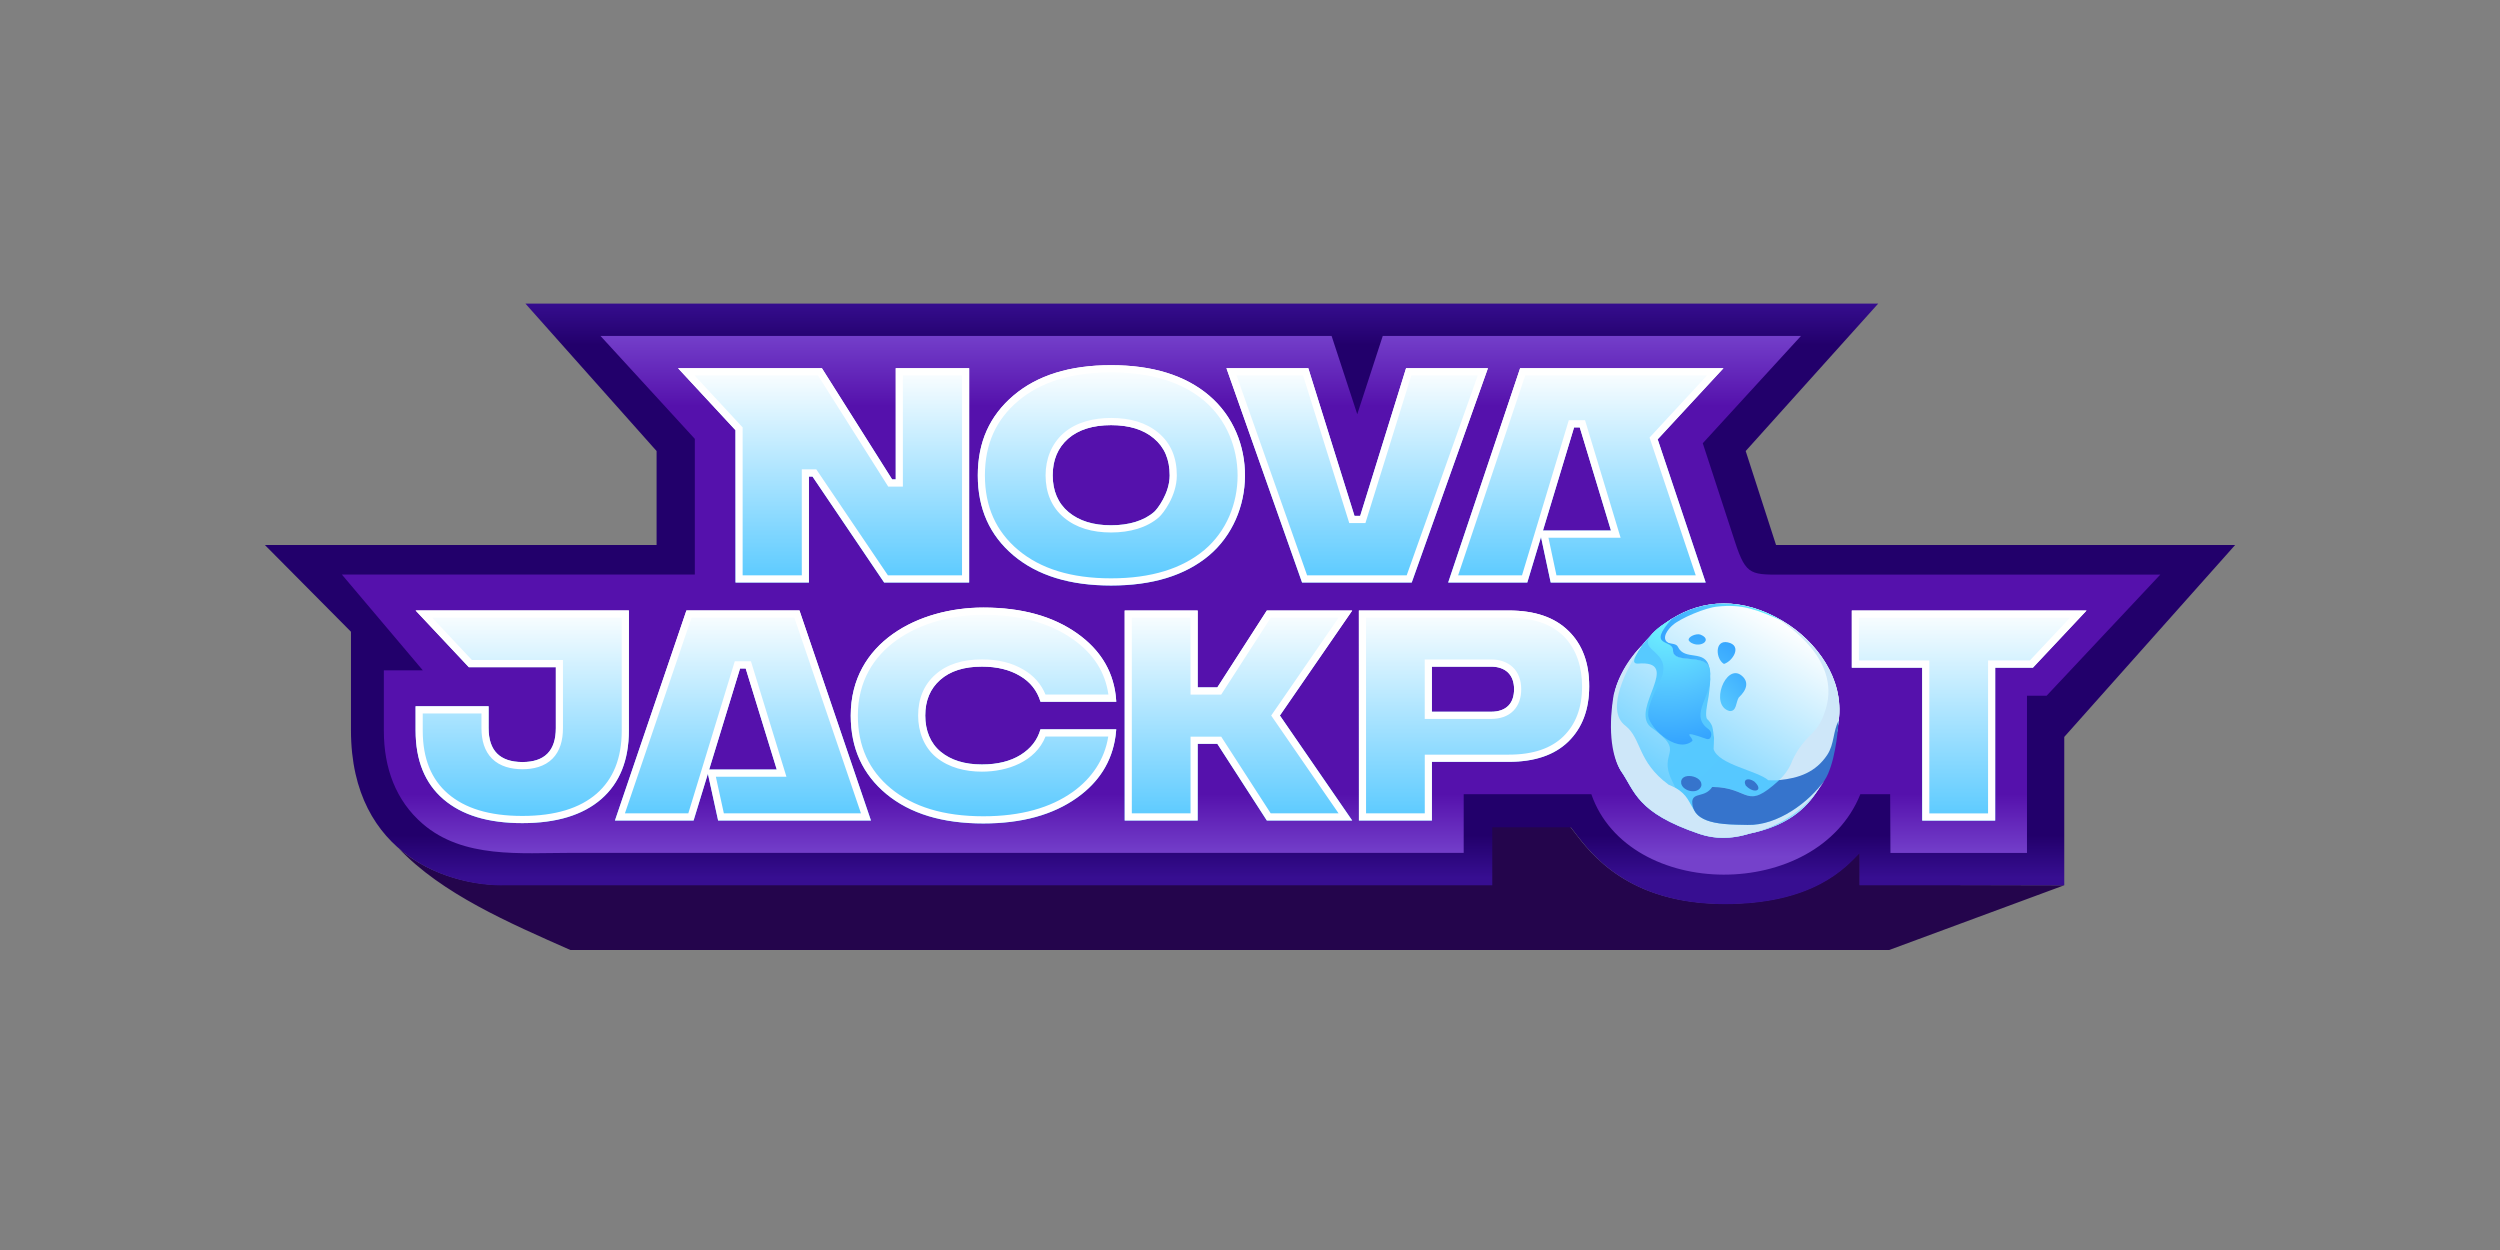
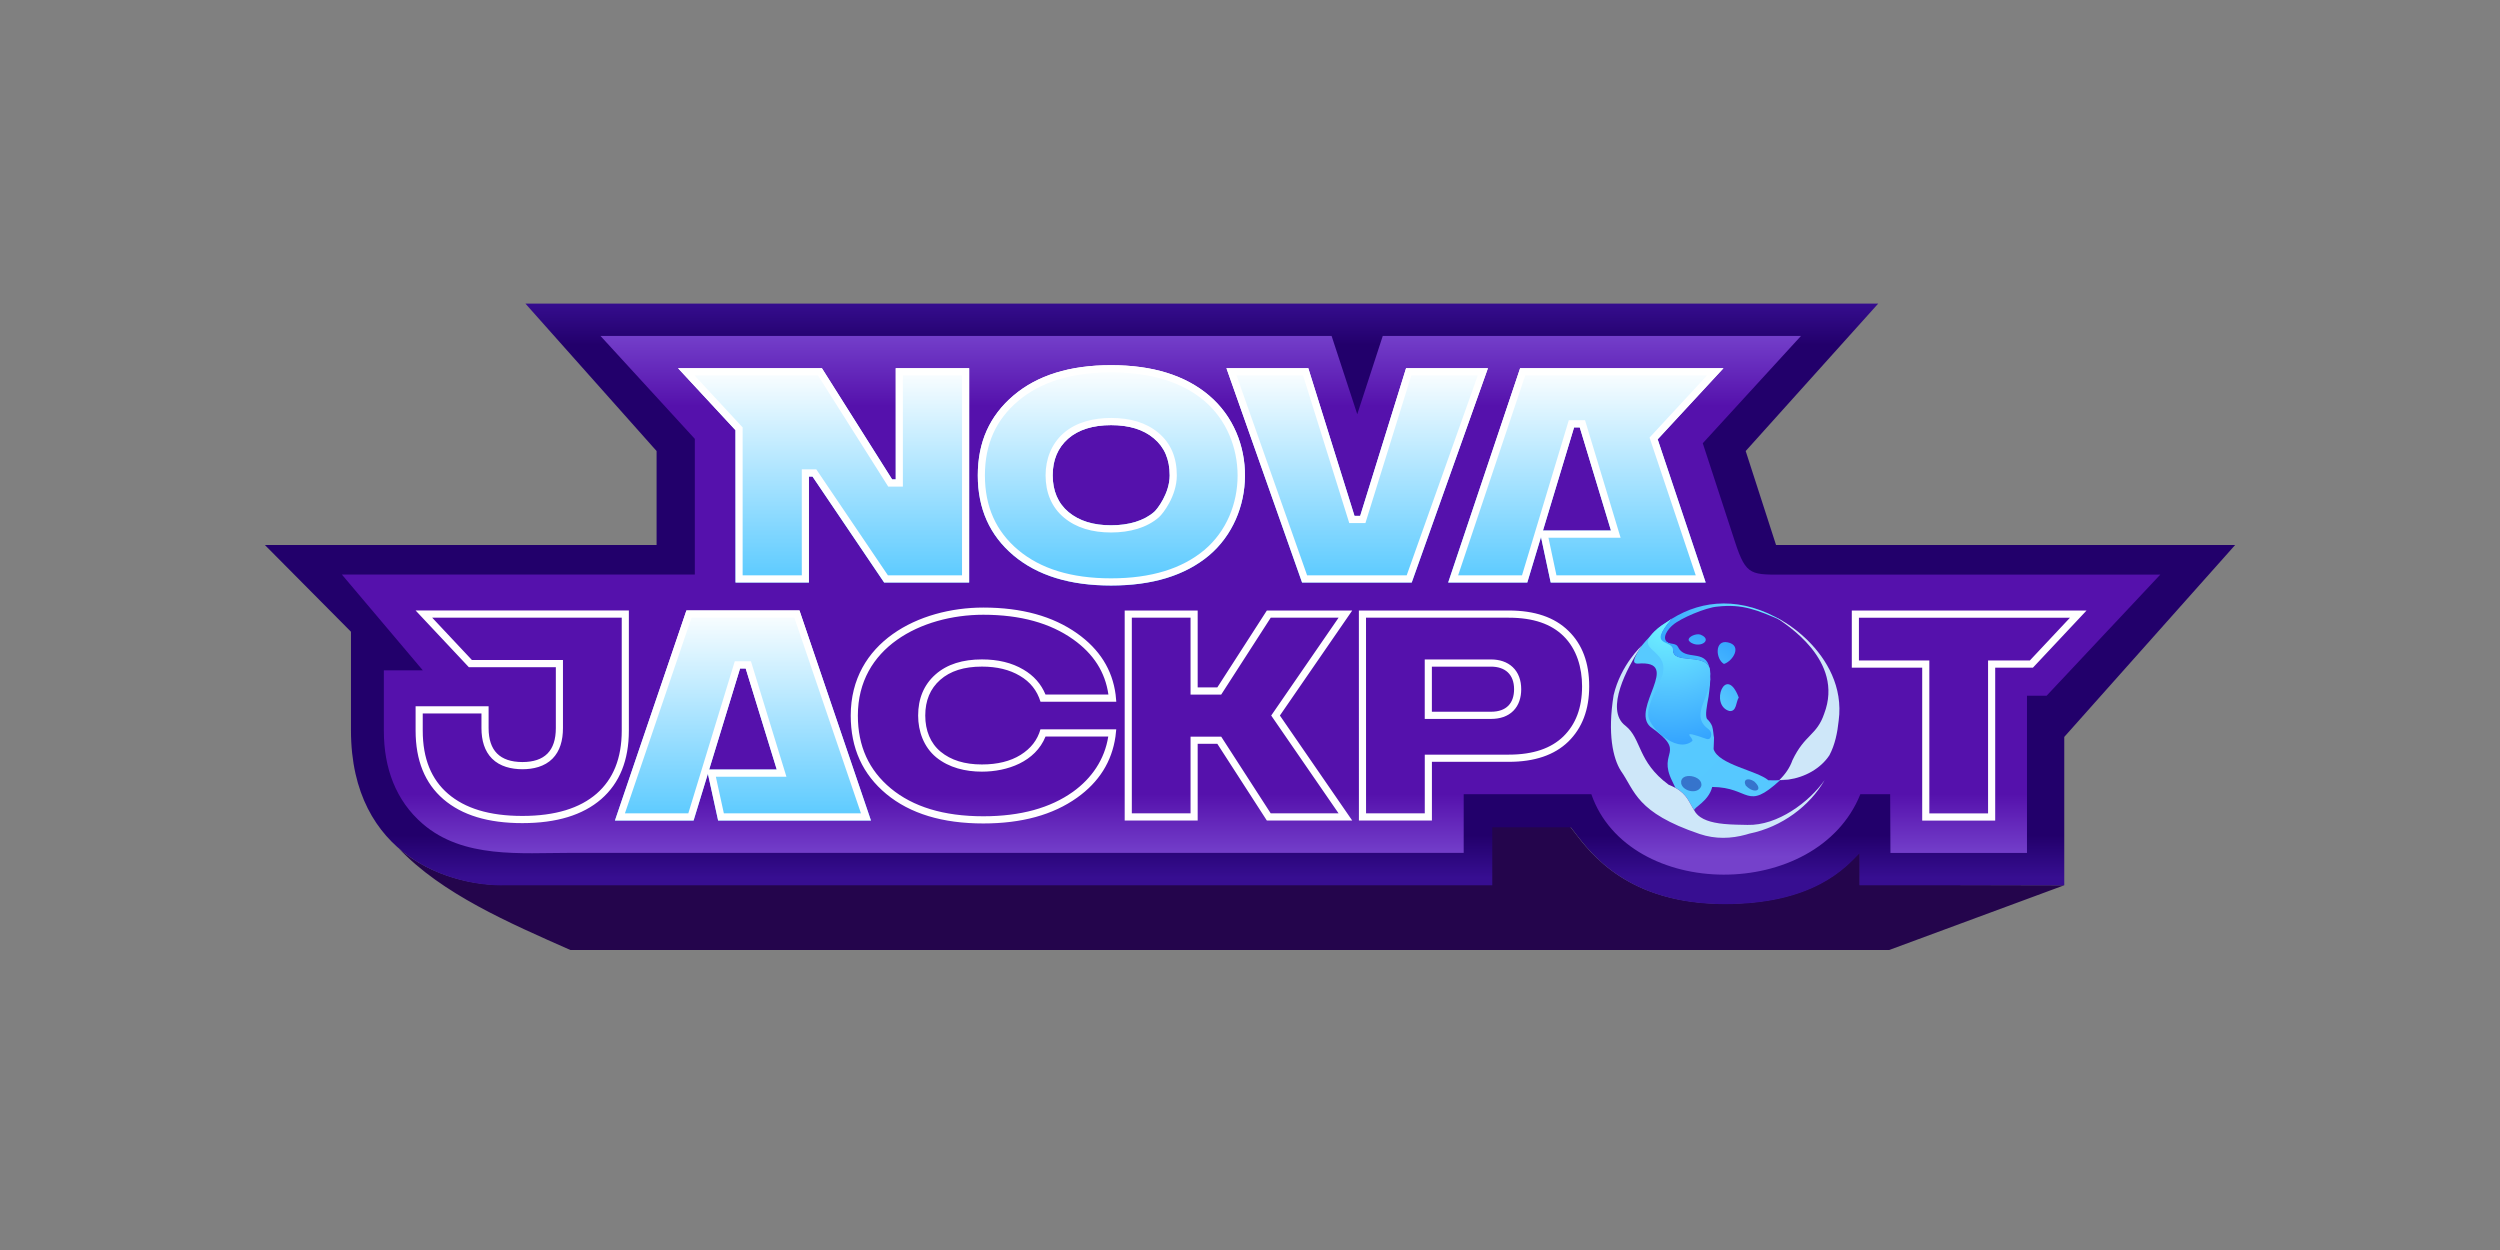
<svg xmlns="http://www.w3.org/2000/svg" width="200" height="100" viewBox="0 0 200 100" fill="none">
  <rect x="0" y="0" width="200" height="100" fill="#808080" stroke="none" />
  <path d="M31.896 67.863C34.589 70.181 38.09 70.851 40.349 70.785H119.339V66.147H125.621C125.711 66.26 125.809 66.389 125.917 66.532C127.292 68.342 130.293 72.296 137.935 72.296C144.806 72.296 147.422 69.576 148.585 68.367C148.63 68.319 148.752 68.203 148.793 68.16V70.785L165.141 70.821L151.134 76H45.629C40.733 73.83 35.34 71.51 31.896 67.863Z" fill="#24054C" />
  <path d="M150.257 24.288H42.033L52.527 36.083V43.599H21.189L28.077 50.539V58.415C28.077 68.628 36.287 70.941 40.392 70.822H119.382V66.182H125.664C126.889 67.729 129.733 72.332 137.978 72.332C145.117 72.332 147.663 69.395 148.757 68.268V70.822H165.141V58.954L178.812 43.599H142.083L139.655 36.083L150.257 24.288Z" fill="url(#paint0_linear_11633_467)" />
  <path fill-rule="evenodd" clip-rule="evenodd" d="M48.041 26.877L55.586 35.11V45.962H27.348L33.824 53.625H30.708V58.474C30.708 61.425 31.651 64.045 33.824 65.913C37.068 68.703 41.656 68.229 45.638 68.229C76.803 68.229 91.688 68.232 117.095 68.232V63.534C120.298 63.534 124.103 63.534 127.306 63.534C130.268 72.064 145.366 72.172 148.829 63.534C149.483 63.534 150.506 63.534 151.213 63.534C151.221 65.599 151.228 67.524 151.236 68.236H162.158V55.658H163.729L172.825 45.968C162.67 45.968 153.111 45.968 142.975 45.968C140.107 45.968 139.71 46.133 138.811 43.383L136.221 35.459L144.078 26.877H110.62L108.581 33.14L106.528 26.877C79.845 26.877 72.043 26.877 48.041 26.877Z" fill="url(#paint1_linear_11633_467)" />
-   <path d="M50.309 48.838V58.446C50.309 60.814 49.573 62.643 48.1 63.929C46.627 65.207 44.525 65.85 41.786 65.85C39.047 65.85 36.959 65.216 35.473 63.938C33.988 62.661 33.248 60.826 33.248 58.446V56.501H39.088V58.247C39.088 60.051 39.988 60.955 41.783 60.964C43.575 60.964 44.467 60.061 44.467 58.247V53.374H37.506L33.248 48.838H50.309ZM78.666 48.605C81.737 48.605 84.234 49.297 86.181 50.679C88.127 52.06 89.173 53.876 89.303 56.14H83.241C82.965 55.236 82.414 54.547 81.591 54.066C80.765 53.573 79.753 53.328 78.555 53.328C77.125 53.328 76.014 53.68 75.21 54.394C74.418 55.096 74.021 56.045 74.021 57.243C74.021 58.44 74.43 59.457 75.253 60.137C76.079 60.817 77.178 61.157 78.552 61.157C79.796 61.157 80.83 60.9 81.644 60.394C82.47 59.88 82.996 59.2 83.237 58.345H89.3C89.136 60.618 88.09 62.447 86.165 63.816C84.24 65.188 81.743 65.877 78.663 65.877C75.395 65.877 72.811 65.093 70.908 63.522C69.005 61.941 68.058 59.855 68.058 57.243C68.058 51.377 73.498 48.605 78.666 48.605ZM108.178 48.841L102.391 57.243L108.178 65.644H101.348L97.387 59.506H95.814V65.644H89.975V48.841H95.814V54.991H97.387L101.348 48.841H108.178ZM108.71 48.841H120.699C122.779 48.841 124.364 49.38 125.475 50.47C126.586 51.549 127.136 53.025 127.136 54.9C127.136 56.774 126.576 58.238 125.465 59.328C124.354 60.407 122.77 60.946 120.702 60.946H114.553V65.644H108.713L108.71 48.841ZM114.55 56.939H119.279C120.511 56.939 121.126 56.259 121.126 55.135C121.126 53.953 120.412 53.331 119.279 53.331H114.55V56.939ZM166.922 48.844L162.633 53.414H159.616V65.647H153.776V53.414H148.144V48.844H166.922Z" fill="url(#paint2_linear_11633_467)" />
  <path d="M49.195 65.641H55.487L59.204 53.478H59.656L62.141 61.565H56.733L56.631 61.898L57.449 65.641H63.385H69.676L63.957 48.838H54.914L49.195 65.641Z" fill="url(#paint3_linear_11633_467)" />
  <path fill-rule="evenodd" clip-rule="evenodd" d="M41.783 60.964C39.988 60.955 39.088 60.051 39.088 58.247V56.501H33.248V58.446C33.248 60.826 33.988 62.661 35.473 63.938C36.959 65.216 39.047 65.85 41.786 65.85C44.525 65.85 46.627 65.207 48.1 63.929C49.573 62.643 50.309 60.814 50.309 58.446V48.838H33.248L37.506 53.374H44.467V58.247C44.467 60.061 43.575 60.964 41.783 60.964ZM37.752 52.799H45.037V58.247C45.037 59.241 44.793 60.092 44.202 60.691C43.567 61.334 42.654 61.539 41.782 61.539C40.909 61.535 39.995 61.326 39.359 60.686C38.765 60.088 38.517 59.239 38.517 58.247V57.076H33.819V58.446C33.819 60.698 34.513 62.356 35.844 63.501C37.191 64.66 39.13 65.275 41.786 65.275C44.442 65.275 46.392 64.651 47.727 63.494C49.048 62.339 49.739 60.684 49.739 58.446V49.413H34.574L37.752 52.799ZM75.253 60.137C74.43 59.457 74.021 58.44 74.021 57.243C74.021 56.045 74.418 55.096 75.21 54.394C76.014 53.68 77.125 53.328 78.555 53.328C79.753 53.328 80.765 53.573 81.591 54.066C82.414 54.547 82.965 55.236 83.241 56.14H89.303C89.292 55.945 89.274 55.753 89.249 55.565C88.986 53.567 87.959 51.941 86.181 50.679C84.234 49.297 81.737 48.605 78.666 48.605C73.498 48.605 68.058 51.377 68.058 57.243C68.058 59.855 69.005 61.941 70.908 63.522C72.811 65.093 75.395 65.877 78.663 65.877C81.743 65.877 84.24 65.188 86.165 63.816C87.925 62.564 88.95 60.928 89.238 58.92C89.266 58.732 89.286 58.54 89.3 58.345H83.237C82.996 59.2 82.47 59.88 81.644 60.394C80.83 60.9 79.796 61.157 78.552 61.157C77.178 61.157 76.079 60.817 75.253 60.137ZM83.644 58.92C82.826 60.952 80.576 61.732 78.552 61.732C77.244 61.732 75.925 61.424 74.891 60.582C73.901 59.762 73.451 58.511 73.451 57.243C73.451 55.903 73.901 54.788 74.833 53.962C75.772 53.129 77.034 52.753 78.555 52.753C79.828 52.753 80.946 53.014 81.879 53.57C82.697 54.048 83.29 54.716 83.641 55.565H88.673C88.417 53.77 87.486 52.309 85.852 51.149C84.025 49.853 81.652 49.18 78.666 49.18C76.173 49.18 73.643 49.85 71.753 51.194C69.882 52.525 68.629 54.517 68.629 57.243C68.629 59.693 69.507 61.612 71.27 63.077C73.042 64.54 75.484 65.302 78.663 65.302C81.66 65.302 84.032 64.632 85.835 63.346C87.327 62.276 88.375 60.761 88.661 58.92H83.644ZM95.814 54.991V48.841H89.975V65.644H95.814V59.506H97.387L101.348 65.644H108.178L102.391 57.243L108.178 48.841L101.348 48.841L97.387 54.991H95.814ZM101.658 49.416L97.697 55.566H95.244V49.416H90.546V65.069H95.244V58.931H97.696L101.658 65.069H107.087L101.696 57.243L107.087 49.416H101.658ZM108.71 49.077L108.713 65.644H114.553V60.946H120.702C122.77 60.946 124.354 60.407 125.465 59.328C126.576 58.238 127.136 56.774 127.136 54.9C127.136 53.025 126.586 51.549 125.475 50.47C124.364 49.38 122.779 48.841 120.699 48.841H108.71V49.077ZM109.281 49.416L109.284 65.069H113.982V60.371H120.702C122.672 60.371 124.095 59.859 125.068 58.916C126.048 57.953 126.566 56.648 126.566 54.9C126.566 53.429 126.147 51.929 125.076 50.882C124.104 49.928 122.683 49.416 120.699 49.416H109.281ZM56.631 61.898L57.449 65.641H69.676L63.957 48.838H54.914L49.195 65.641H55.487L56.631 61.898ZM55.065 65.066L58.782 52.903H60.076L62.915 62.139H57.268L57.908 65.066H68.877L63.55 49.413H55.322L49.994 65.066H55.065ZM62.141 61.565L59.656 53.478H59.204L56.733 61.565H62.141ZM113.979 57.514V52.756H119.279C119.945 52.756 120.563 52.94 121.018 53.371C121.479 53.807 121.697 54.425 121.697 55.135C121.697 55.8 121.514 56.416 121.068 56.865C120.623 57.315 119.996 57.514 119.279 57.514H113.979ZM153.776 53.414V65.647H159.616V53.414H162.633L166.922 48.844H148.144V53.414H153.776ZM148.714 52.839H154.347V65.073H159.045V52.839H162.388L165.597 49.419H148.714V52.839ZM119.279 56.939C120.511 56.939 121.126 56.259 121.126 55.135C121.126 53.953 120.412 53.331 119.279 53.331H114.55V56.939H119.279Z" fill="white" />
  <path d="M71.659 29.455H77.533V46.602H70.731L65.002 38.124H64.715V46.602H58.841V34.417L54.244 29.455H65.751L71.371 38.353H71.659V29.455ZM96.717 44.44C94.802 46.041 92.192 46.842 88.885 46.842C85.578 46.842 82.999 46.041 81.087 44.44C79.172 42.826 78.223 40.696 78.223 38.03C78.223 35.364 79.175 33.259 81.078 31.643C82.98 30.029 85.578 29.214 88.888 29.214C92.198 29.214 94.827 30.027 96.729 31.643C100.617 34.939 100.497 41.25 96.717 44.44ZM93.574 38.03C93.574 36.751 93.154 35.77 92.303 35.064C91.462 34.357 90.323 34.011 88.885 34.011C87.447 34.011 86.274 34.369 85.445 35.098C84.626 35.827 84.217 36.797 84.217 38.027C84.217 39.257 84.638 40.264 85.489 40.97C86.339 41.676 87.468 42.023 88.885 42.023C90.302 42.023 91.517 41.665 92.337 40.947C92.575 40.741 93.574 39.463 93.574 38.03ZM112.486 29.455L108.814 41.27H108.36L104.663 29.455H98.115L104.165 46.602H112.938L119.034 29.455H112.486Z" fill="url(#paint4_linear_11633_467)" />
  <path d="M136.455 46.602L132.613 35.147L137.878 29.455H121.611L115.854 46.602H122.183L125.926 34.191H126.381L128.877 42.443H123.437L123.28 42.964L124.056 46.602H136.455Z" fill="url(#paint5_linear_11633_467)" />
  <path fill-rule="evenodd" clip-rule="evenodd" d="M70.731 46.602H77.533V29.455H71.659V38.353H71.371L65.751 29.455H54.244L58.841 34.417V46.602H64.715V38.124H65.002L70.731 46.602ZM64.144 46.027V37.549H65.304L71.033 46.027H76.962V30.03H72.23V38.928H71.058L65.437 30.03H55.557L59.411 34.191V46.027H64.144ZM96.729 31.643C94.827 30.027 92.198 29.214 88.888 29.214C85.578 29.214 82.98 30.029 81.078 31.643C79.175 33.259 78.223 35.364 78.223 38.03C78.223 40.696 79.172 42.826 81.087 44.44C82.999 46.041 85.578 46.842 88.885 46.842C92.192 46.842 94.802 46.041 96.717 44.44C100.497 41.25 100.617 34.939 96.729 31.643ZM96.351 43.998C99.9 41.002 99.884 35.086 96.361 32.082C94.592 30.579 92.108 29.789 88.888 29.789C85.67 29.789 83.216 30.581 81.446 32.082C79.679 33.583 78.793 35.524 78.793 38.03C78.793 40.537 79.677 42.502 81.452 43.998C83.233 45.489 85.669 46.267 88.885 46.267C92.102 46.267 94.568 45.489 96.351 43.998ZM104.663 29.455H98.115L104.165 46.602H112.938L119.034 29.455H112.486L108.814 41.27H108.36L104.663 29.455ZM112.905 30.03L109.234 41.846H107.941L104.245 30.03H98.924L104.568 46.027H112.536L118.224 30.03H112.905ZM85.445 35.098C86.274 34.369 87.447 34.011 88.885 34.011C90.323 34.011 91.462 34.357 92.303 35.064C93.154 35.77 93.574 36.751 93.574 38.03C93.574 39.463 92.575 40.741 92.337 40.947C91.517 41.665 90.302 42.023 88.885 42.023C87.468 42.023 86.339 41.676 85.489 40.97C84.638 40.264 84.217 39.257 84.217 38.027C84.217 36.797 84.626 35.827 85.445 35.098ZM92.711 41.382C91.752 42.221 90.384 42.598 88.885 42.598C87.376 42.598 86.106 42.228 85.125 41.414C84.123 40.581 83.647 39.399 83.647 38.027C83.647 36.743 84.103 35.525 85.069 34.666C86.114 33.746 87.529 33.436 88.885 33.436C90.411 33.436 91.693 33.804 92.667 34.621C93.669 35.453 94.145 36.609 94.145 38.03C94.145 38.875 93.853 39.649 93.547 40.221C93.249 40.78 92.901 41.216 92.711 41.382ZM131.964 35.006L136.566 30.03H122.02L116.65 46.027H121.76L125.503 33.616H126.803L129.647 43.018H123.876L124.517 46.027H135.66L131.964 35.006ZM136.455 46.602H124.056L123.28 42.964L122.183 46.602H115.854L121.611 29.455H137.878L132.613 35.147L136.455 46.602ZM123.437 42.443L125.926 34.191H126.381L128.877 42.443H123.437Z" fill="white" />
-   <path d="M147.095 57.656C147.535 54.363 145.36 51.308 142.638 49.696L142.639 49.697C139.357 47.721 136.224 47.955 133.758 49.494L133.762 49.489C133.719 49.517 133.677 49.544 133.636 49.572C133.529 49.641 133.423 49.712 133.318 49.786C132.653 50.244 132.253 50.594 132.037 50.876C131.793 51.123 131.561 51.384 131.341 51.656C131.343 51.653 131.344 51.651 131.344 51.651C131.344 51.651 129.734 53.308 129.234 55.178C128.627 57.911 129.042 60.67 129.669 61.66C130.816 63.296 130.885 64.998 135.97 66.718C137.242 67.148 138.502 67.093 139.678 66.769C139.767 66.746 139.854 66.719 139.942 66.692C145.205 65.624 146.495 62.139 147.095 57.656Z" fill="#F2FDFE" />
-   <path d="M147.095 57.656C147.535 54.363 145.36 51.308 142.638 49.696L142.639 49.697C139.357 47.721 136.224 47.955 133.758 49.494L133.762 49.489C133.719 49.517 133.677 49.544 133.636 49.572C133.529 49.641 133.423 49.712 133.318 49.786C132.653 50.244 132.253 50.594 132.037 50.876C131.793 51.123 131.561 51.384 131.341 51.656C131.343 51.653 131.344 51.651 131.344 51.651C131.344 51.651 129.734 53.308 129.234 55.178C128.627 57.911 129.042 60.67 129.669 61.66C130.816 63.296 130.885 64.998 135.97 66.718C137.242 67.148 138.502 67.093 139.678 66.769C139.767 66.746 139.854 66.719 139.942 66.692C145.205 65.624 146.495 62.139 147.095 57.656Z" fill="url(#paint6_linear_11633_467)" />
  <path d="M141.471 62.422C140.578 61.65 137.456 61.168 137.088 59.926C137.094 59.631 137.122 59.321 137.122 59.014C137.068 58.777 137.07 58.42 136.971 58.095C136.887 57.891 136.761 57.698 136.571 57.523C136.565 57.52 136.56 57.516 136.555 57.512C136.403 57.198 136.543 56.507 136.686 55.727C136.769 55.123 136.848 54.479 136.817 53.908C136.825 53.729 136.805 53.578 136.762 53.451C136.35 52.254 133.858 53.153 133.84 52.033C134.134 51.006 131.661 51.864 133.761 49.489C133.601 49.593 133.454 49.691 133.317 49.786C132.652 50.244 132.252 50.594 132.037 50.876C131.792 51.123 131.56 51.383 131.341 51.656C131.323 51.681 131.222 51.827 131.074 52.061C130.846 52.508 130.455 53.092 131.016 53.09C134.668 52.78 130.39 56.717 132.037 58.149C135.05 60.281 132.554 60.029 133.767 62.468C133.852 62.64 133.94 62.83 134.034 63.029C135.003 63.569 135.133 64.23 135.542 64.832C135.436 64.63 136.694 64.12 136.977 62.956C140.052 62.983 139.663 64.938 142.411 62.413C142.634 62.414 142.851 62.397 143.063 62.368C142.929 62.376 142.787 62.384 142.636 62.391C142.273 62.429 141.885 62.44 141.471 62.422Z" fill="url(#paint7_radial_11633_467)" />
  <path d="M143.324 64.886C142.24 65.568 141.005 66.025 139.798 65.993C139.257 65.979 138.58 65.981 137.92 65.916C137.659 65.891 137.401 65.855 137.155 65.803C136.731 65.715 136.344 65.581 136.039 65.375C135.827 65.232 135.656 65.054 135.54 64.834C135.131 64.231 135.002 63.57 134.032 63.03C133.874 62.943 133.696 62.858 133.49 62.778C130.978 60.922 131.345 59.114 130.045 58.067C128.304 56.776 130.31 53.262 131.072 52.061C131.22 51.828 131.322 51.681 131.339 51.656C131.341 51.654 131.342 51.652 131.342 51.652C131.342 51.652 129.667 53.165 129.09 55.61C128.591 58.703 129.04 60.671 129.667 61.661C130.814 63.297 130.883 64.999 135.968 66.718C137.24 67.148 138.5 67.094 139.676 66.77C139.765 66.746 139.852 66.719 139.94 66.692C142.564 66.16 144.793 64.46 145.968 62.41C145.359 63.282 144.418 64.198 143.323 64.885L143.324 64.886Z" fill="#CEE7F9" />
  <path d="M145.931 57.107C145.338 58.845 144.382 58.741 143.392 60.825C143.188 61.424 142.789 61.979 142.341 62.408C142.451 62.402 142.535 62.395 142.636 62.391C142.788 62.382 142.93 62.375 143.063 62.368C144.387 62.185 145.653 61.486 146.355 60.418C146.798 59.584 146.997 58.603 147.094 57.654C147.455 54.956 146.137 52.734 144.608 51.224C144.596 51.212 144.583 51.201 144.572 51.189C144.544 51.162 144.516 51.134 144.487 51.107C144.263 50.893 144.036 50.694 143.809 50.512C143.801 50.505 143.792 50.499 143.784 50.492C143.754 50.468 143.724 50.444 143.694 50.421C143.109 49.962 142.534 49.61 142.049 49.379C142.051 49.38 142.053 49.382 142.056 49.383C142.808 49.91 147.58 52.805 145.931 57.107Z" fill="#CEE7F9" />
  <path d="M132.943 54.167C132.648 54.804 131.792 56.45 131.862 57.087C131.693 58.009 134.097 60.376 135.386 59.278C135.512 58.999 134.23 58.297 136.537 59.119C136.628 59.152 136.758 59.124 136.816 59.044C137.008 58.728 136.866 58.436 136.566 58.244C135.175 57.13 136.992 55.577 136.799 54.087C136.807 54.025 136.813 53.965 136.816 53.909C136.807 53.75 136.789 53.597 136.761 53.452C136.349 52.255 133.857 53.154 133.839 52.034C134.133 51.007 131.66 51.865 133.76 49.49C133.6 49.594 133.459 49.702 133.316 49.787C132.82 50.082 132.451 50.35 132.036 50.877C131.091 52.114 133.672 52.055 132.943 54.167Z" fill="url(#paint8_radial_11633_467)" />
-   <path d="M146.25 61.889C146.917 60.351 147.066 57.978 147.094 57.656C146.639 58.481 146.753 59.516 146.189 60.376C145.263 61.785 143.906 62.254 142.34 62.408C139.592 64.933 140.052 62.985 136.978 62.957C136.399 63.836 135.463 63.366 135.379 64.11C135.378 64.392 135.436 64.631 135.542 64.833C135.657 65.054 135.828 65.231 136.04 65.374C136.345 65.58 136.732 65.714 137.156 65.803C137.402 65.854 137.66 65.89 137.922 65.916C138.582 65.981 139.259 65.979 139.8 65.993C141.006 66.024 142.24 65.567 143.326 64.885C144.419 64.198 145.362 63.283 145.971 62.41C146.07 62.269 146.162 62.091 146.25 61.889Z" fill="#3674CC" />
  <path d="M136.1 62.893C136.311 62.033 134.334 61.69 134.498 62.692C134.653 63.319 135.829 63.581 136.1 62.893Z" fill="#3674CC" />
  <path d="M139.656 62.838C140.32 63.559 141.151 63.246 140.334 62.514C139.829 62.182 139.422 62.361 139.656 62.838Z" fill="#3674CC" />
  <path d="M134.231 51.743C134.105 51.477 133.693 51.52 133.451 51.421C132.845 51.068 133.486 50.279 133.815 50.012C134.412 49.467 136.501 48.588 137.391 48.529C139.367 48.306 140.539 48.77 142.64 49.697C139.357 47.721 136.224 47.955 133.757 49.494C131.664 51.863 133.862 51.077 133.84 52.033C133.858 53.154 136.35 52.255 136.761 53.451C136.452 51.869 134.785 52.927 134.231 51.743Z" fill="url(#paint9_radial_11633_467)" />
-   <path d="M138.35 56.881C138.942 56.949 138.867 56.155 139.1 55.801C139.797 55.157 139.916 54.504 139.303 54.027C138.056 53.056 136.743 56.426 138.35 56.881Z" fill="url(#paint10_radial_11633_467)" />
+   <path d="M138.35 56.881C138.942 56.949 138.867 56.155 139.1 55.801C138.056 53.056 136.743 56.426 138.35 56.881Z" fill="url(#paint10_radial_11633_467)" />
  <path d="M136.027 50.767C135.72 50.658 135.044 50.916 135.092 51.219C135.135 51.297 135.198 51.36 135.275 51.41C135.283 51.415 135.291 51.419 135.3 51.424C135.303 51.426 135.305 51.428 135.309 51.429C136.08 51.867 137.035 51.162 136.027 50.767Z" fill="url(#paint11_radial_11633_467)" />
  <path d="M138.222 51.388C137.155 51.161 137.243 52.724 137.917 53.116C138.62 52.902 139.415 51.642 138.222 51.388Z" fill="url(#paint12_radial_11633_467)" />
  <defs>
    <linearGradient id="paint0_linear_11633_467" x1="100" y1="24" x2="100" y2="70.21" gradientUnits="userSpaceOnUse">
      <stop stop-color="#370E91" />
      <stop offset="0.078" stop-color="#22006B" />
      <stop offset="0.927" stop-color="#22006B" />
      <stop offset="1" stop-color="#370E91" />
    </linearGradient>
    <linearGradient id="paint1_linear_11633_467" x1="100.086" y1="26.578" x2="100.086" y2="68.52" gradientUnits="userSpaceOnUse">
      <stop stop-color="#7541CB" />
      <stop offset="0.141" stop-color="#5511AC" />
      <stop offset="0.881" stop-color="#5511AC" />
      <stop offset="1" stop-color="#7541CB" />
    </linearGradient>
    <linearGradient id="paint2_linear_11633_467" x1="100.088" y1="65.874" x2="100.088" y2="48.605" gradientUnits="userSpaceOnUse">
      <stop stop-color="#57C9FF" />
      <stop offset="1" stop-color="white" />
    </linearGradient>
    <linearGradient id="paint3_linear_11633_467" x1="100.088" y1="65.874" x2="100.088" y2="48.605" gradientUnits="userSpaceOnUse">
      <stop stop-color="#57C9FF" />
      <stop offset="1" stop-color="white" />
    </linearGradient>
    <linearGradient id="paint4_linear_11633_467" x1="96.061" y1="46.842" x2="96.061" y2="29.214" gradientUnits="userSpaceOnUse">
      <stop stop-color="#57C9FF" />
      <stop offset="1" stop-color="white" />
    </linearGradient>
    <linearGradient id="paint5_linear_11633_467" x1="96.061" y1="46.842" x2="96.061" y2="29.214" gradientUnits="userSpaceOnUse">
      <stop stop-color="#57C9FF" />
      <stop offset="1" stop-color="white" />
    </linearGradient>
    <linearGradient id="paint6_linear_11633_467" x1="133.517" y1="65.728" x2="142.791" y2="49.784" gradientUnits="userSpaceOnUse">
      <stop stop-color="#57C9FF" />
      <stop offset="1" stop-color="white" />
    </linearGradient>
    <radialGradient id="paint7_radial_11633_467" cx="0" cy="0" r="1" gradientUnits="userSpaceOnUse" gradientTransform="translate(-76.774 -152.451) rotate(30.186) scale(847.486 851.325)">
      <stop stop-color="#71F5FF" />
      <stop offset="0.13" stop-color="#69E8FF" />
      <stop offset="0.36" stop-color="#56C8FF" />
      <stop offset="0.38" stop-color="#54C5FF" />
      <stop offset="0.92" stop-color="#1483FF" />
    </radialGradient>
    <radialGradient id="paint8_radial_11633_467" cx="0" cy="0" r="1" gradientUnits="userSpaceOnUse" gradientTransform="translate(133.456 49.166) rotate(30.186) scale(15.927 15.999)">
      <stop stop-color="#71F5FF" />
      <stop offset="0.13" stop-color="#69E8FF" />
      <stop offset="0.36" stop-color="#56C8FF" />
      <stop offset="0.38" stop-color="#54C5FF" />
      <stop offset="0.92" stop-color="#1483FF" />
    </radialGradient>
    <radialGradient id="paint9_radial_11633_467" cx="0" cy="0" r="1" gradientUnits="userSpaceOnUse" gradientTransform="translate(142.459 47.907) rotate(30.186) scale(15.523 15.594)">
      <stop stop-color="#71F5FF" />
      <stop offset="0.13" stop-color="#69E8FF" />
      <stop offset="0.36" stop-color="#56C8FF" />
      <stop offset="0.38" stop-color="#54C5FF" />
      <stop offset="0.92" stop-color="#1483FF" />
    </radialGradient>
    <radialGradient id="paint10_radial_11633_467" cx="0" cy="0" r="1" gradientUnits="userSpaceOnUse" gradientTransform="translate(133.34 59.548) rotate(30.186) scale(14.852 14.919)">
      <stop stop-color="#71F5FF" />
      <stop offset="0.13" stop-color="#69E8FF" />
      <stop offset="0.36" stop-color="#56C8FF" />
      <stop offset="0.38" stop-color="#54C5FF" />
      <stop offset="0.92" stop-color="#1483FF" />
    </radialGradient>
    <radialGradient id="paint11_radial_11633_467" cx="0" cy="0" r="1" gradientUnits="userSpaceOnUse" gradientTransform="translate(133.34 59.548) rotate(30.186) scale(14.852 14.919)">
      <stop stop-color="#71F5FF" />
      <stop offset="0.13" stop-color="#69E8FF" />
      <stop offset="0.36" stop-color="#56C8FF" />
      <stop offset="0.38" stop-color="#54C5FF" />
      <stop offset="0.92" stop-color="#1483FF" />
    </radialGradient>
    <radialGradient id="paint12_radial_11633_467" cx="0" cy="0" r="1" gradientUnits="userSpaceOnUse" gradientTransform="translate(133.201 59.587) rotate(30.186) scale(15.196 15.265)">
      <stop stop-color="#71F5FF" />
      <stop offset="0.13" stop-color="#69E8FF" />
      <stop offset="0.36" stop-color="#56C8FF" />
      <stop offset="0.38" stop-color="#54C5FF" />
      <stop offset="0.92" stop-color="#1483FF" />
    </radialGradient>
  </defs>
</svg>